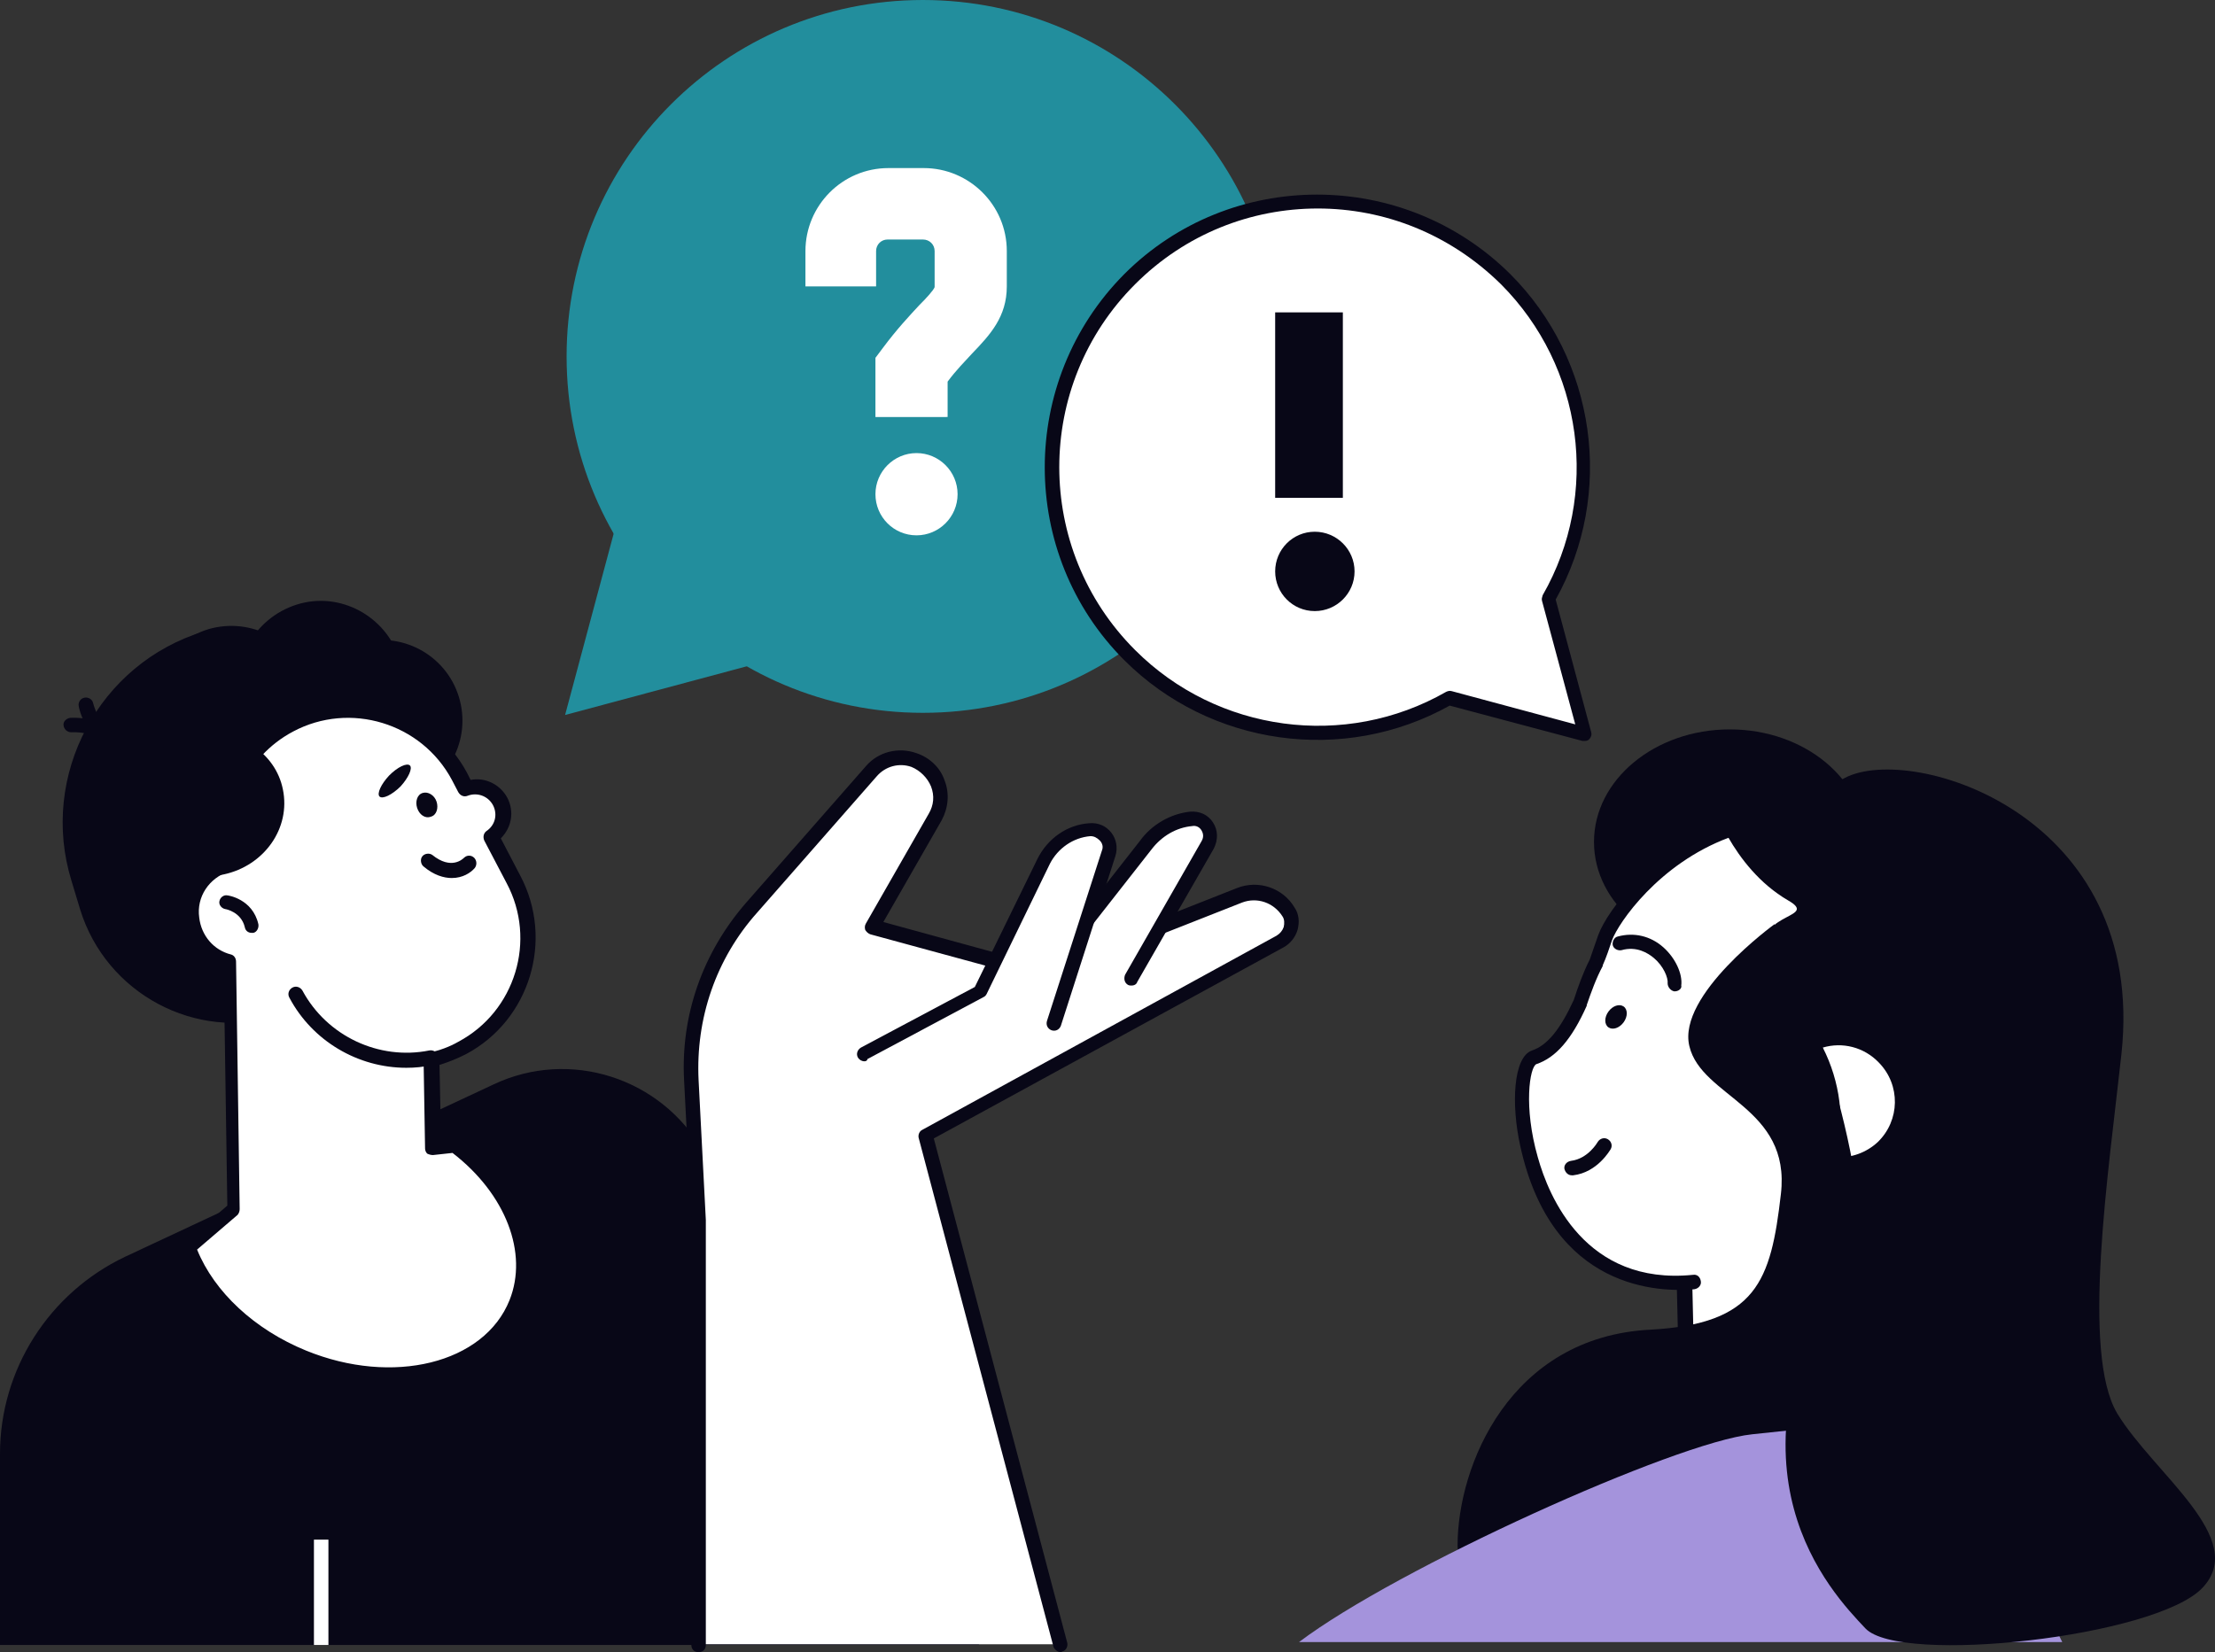
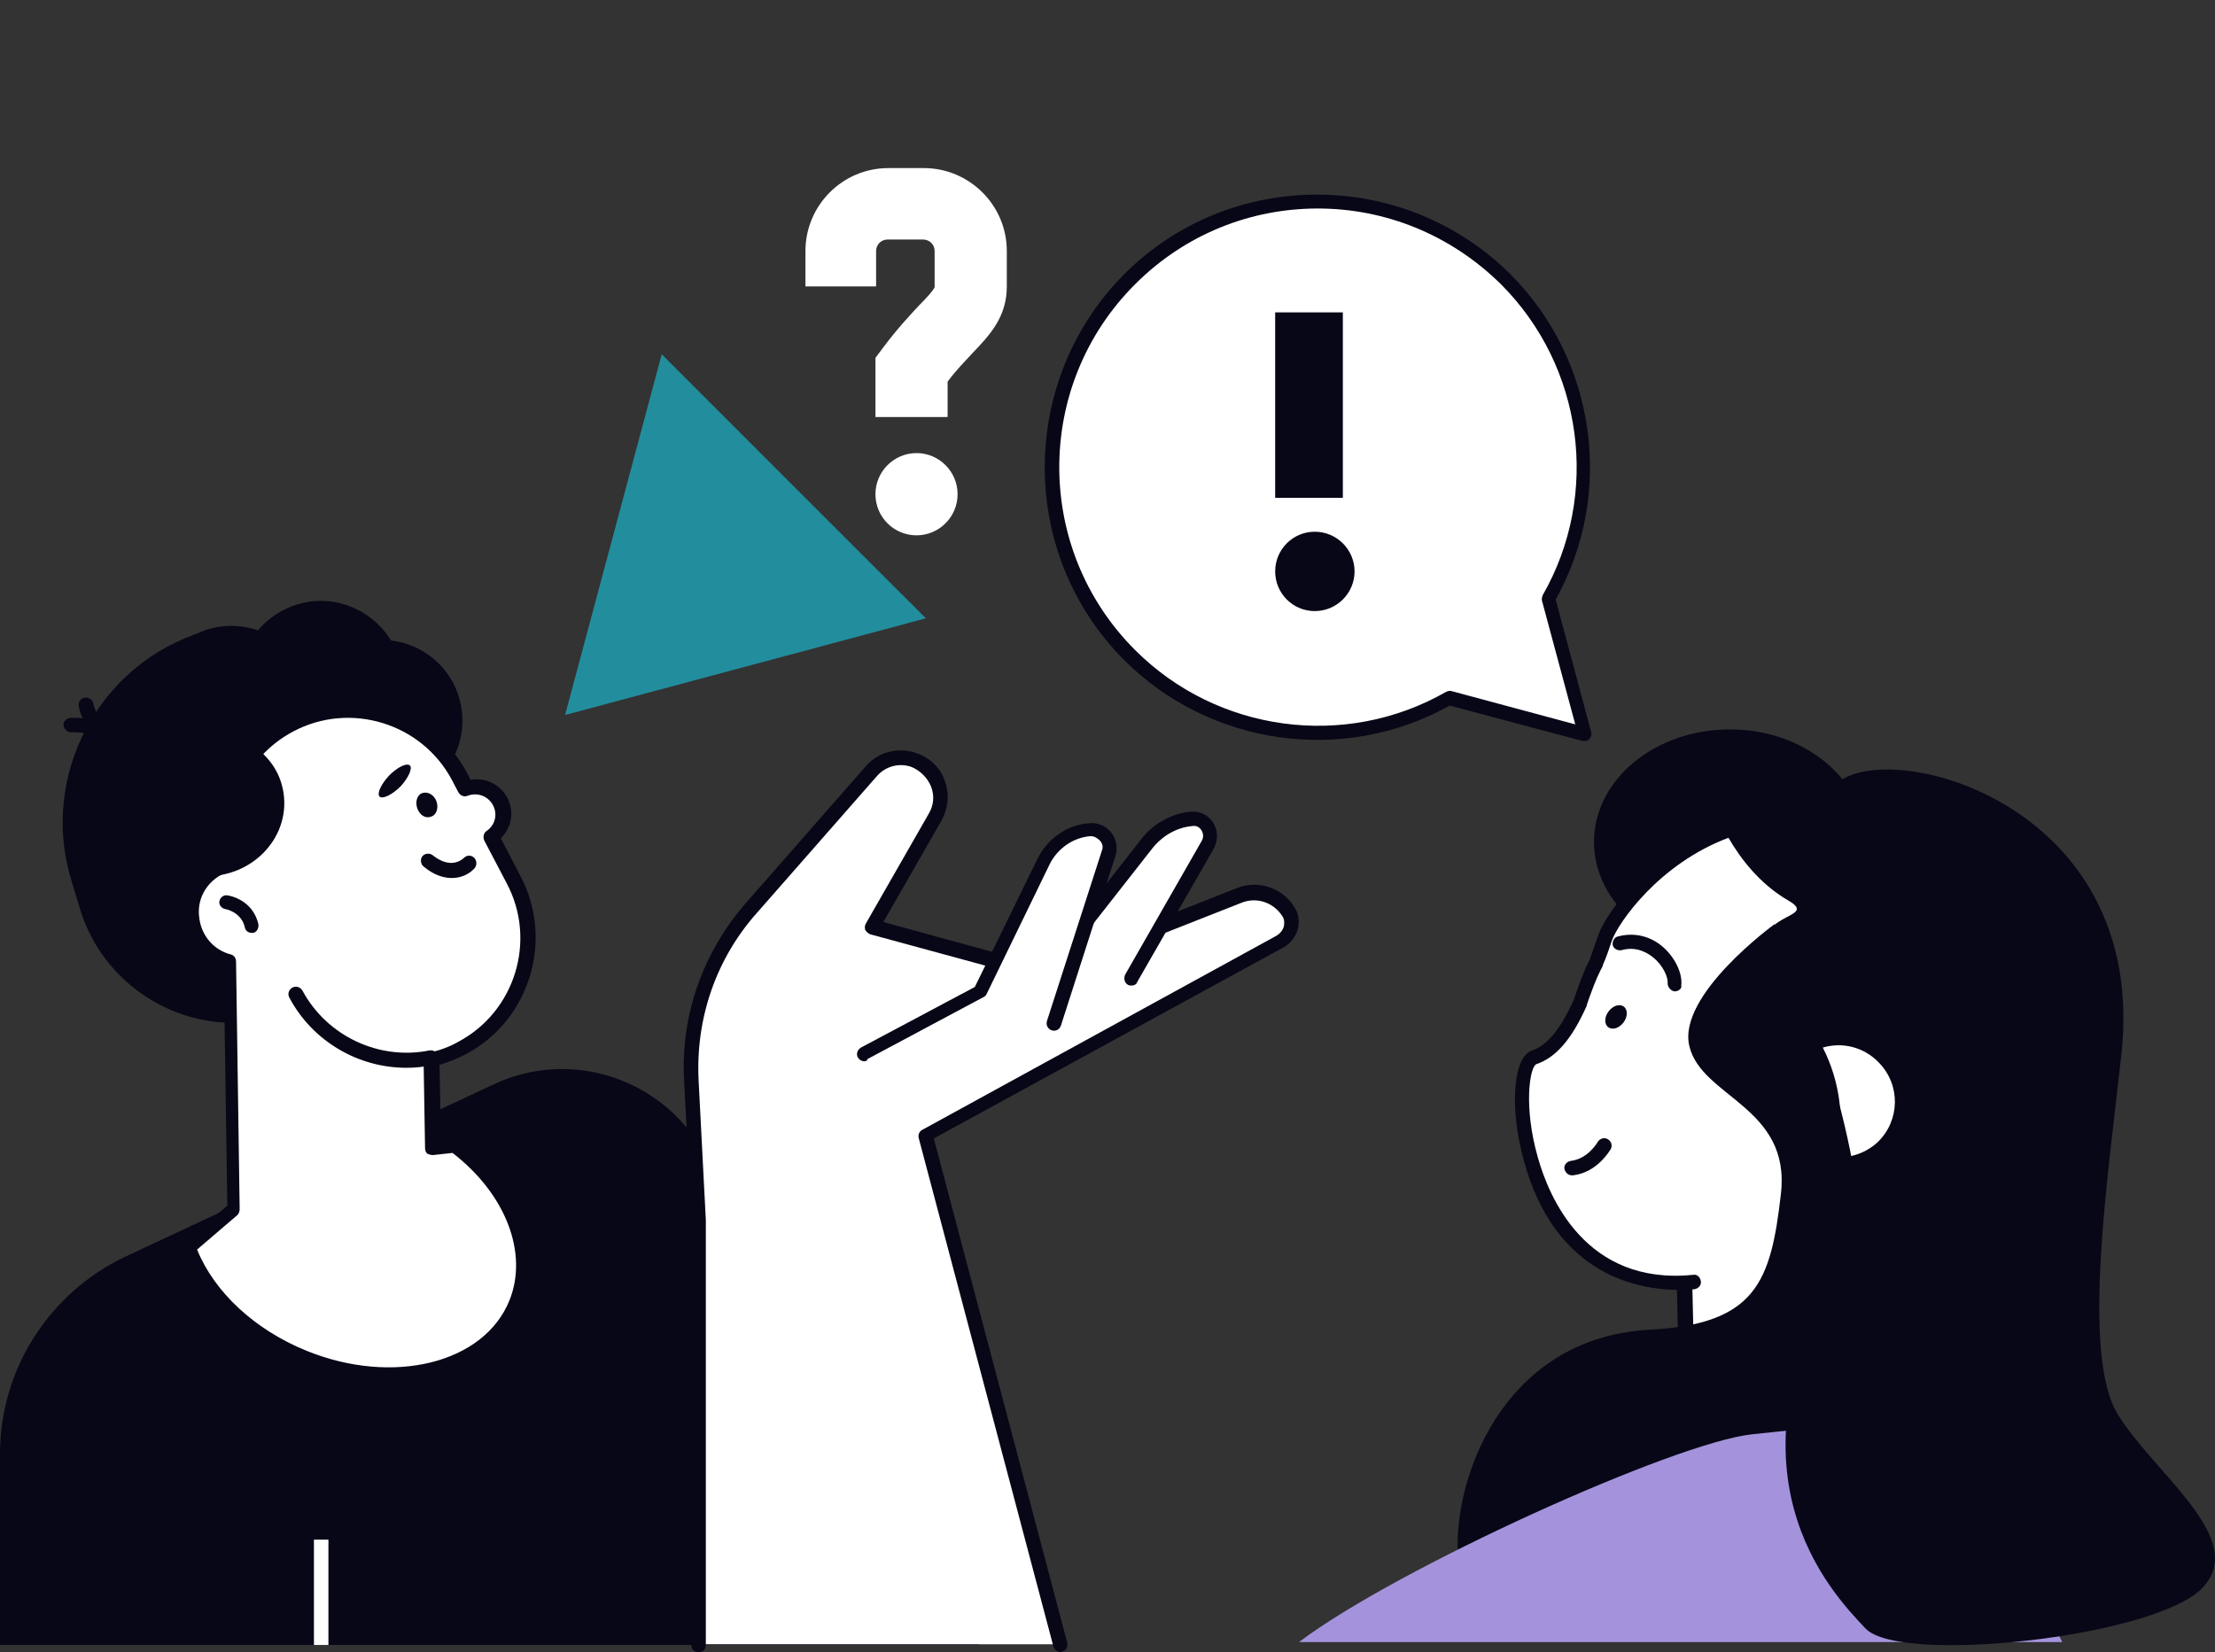
<svg xmlns="http://www.w3.org/2000/svg" id="Capa_1" data-name="Capa 1" viewBox="0 0 1251.16 933.47">
  <rect x="0" y="0" width="1251.16" height="933.47" fill="#333333" stroke="none" />
  <defs>
    <style>      .cls-1 {        fill: #fff;      }      .cls-2 {        fill: #a493dc;      }      .cls-3 {        fill: #228e9d;      }      .cls-4 {        fill: #080717;      }    </style>
  </defs>
  <path class="cls-4" d="m0,929.4v-108.02c0-47.69,27.77-90.9,70.57-111.28l208.23-97.42c43.16-20.39,94.62-3.68,118.18,37.5l156.17,279.23H0Z" />
  <path class="cls-1" d="m394.95,929.4v-239.69l-4.09-79.09c-2.04-35.88,10.22-70.92,33.91-97.83l67.69-77.04c6.01-6.94,15.39-9.38,24.05-6.53,12.99,4.48,18.76,19.98,11.78,32.21l-35.47,61.95,95.82,26.09,111.69-44.02c10.1-4.08,22,0,27.65,9.37,3.73,5.71,1.68,13.45-4.45,16.71l-200.18,109.66,76.22,287.79h-204.63v.41Z" />
  <path class="cls-4" d="m599.21,933.47c-1.68,0-3.25-1.23-4.09-2.86l-76.22-287.78c-.36-1.63.36-3.68,2.05-4.48l200.06-109.66c2.04-1.23,3.36-2.85,4.09-4.89.48-2.03.48-4.48-.72-6.11-4.93-7.74-14.31-11.01-22.84-7.74l-111.69,44.02c-.84.41-1.68.41-2.4,0l-95.82-26.09c-1.2-.4-2.04-1.21-2.89-2.44-.36-1.23-.36-2.44.36-3.67l35.47-61.97c2.89-4.89,3.36-10.18,1.32-15.49-2.04-4.89-6.13-8.97-11.06-11.01-6.97-2.44-14.67-.4-19.6,5.3l-67.57,77.04c-23.32,26.09-34.75,59.92-33.06,94.57l4.09,79.09v240.09c0,2.44-1.68,4.08-4.09,4.08s-4.09-1.63-4.09-4.08v-239.69l-4.09-79.09c-2.04-37.09,10.58-72.56,35.11-100.68l67.57-77.04c6.97-8.16,18.39-11.01,28.61-7.35,7.34,2.45,13.47,8.15,15.87,15.5,2.89,7.33,2.04,15.49-1.68,22.41l-32.94,57.48,89.21,24.45,110.49-43.62c12.26-4.88,26.09,0,32.58,11.01,2.52,3.67,2.88,8.15,1.68,12.64-1.2,4.08-4.09,7.74-7.81,9.79l-197.65,108.01,75.38,284.94c.48,2.03-.72,4.48-2.77,4.89-.48.41-.84.41-.84.41Z" />
  <path class="cls-1" d="m639.13,552.75l43.16-75.42c4.09-6.93-1.56-15.49-9.74-14.67-10.22,1.21-19.6,6.52-25.73,14.67l-52.9,67.66,45.21,7.75Z" />
  <path class="cls-4" d="m639.13,556.82c-.84,0-1.2,0-2.04-.41-2.04-1.23-2.4-3.67-1.56-5.71l43.16-75.41c1.2-2.04,1.2-4.08,0-6.12-1.2-2.03-3.25-2.85-5.29-2.44-9.02.81-17.19,5.7-22.84,13.04l-53.02,67.66c-1.2,1.62-4.09,2.03-5.65.82-1.68-1.23-2.05-4.08-.84-5.71l53.02-67.66c6.49-8.97,17.07-15.09,28.13-16.3,5.29-.41,10.1,1.62,12.99,6.11,2.89,4.48,2.89,9.79.48,14.68l-43.28,75.41c-.36,1.23-1.56,2.04-3.25,2.04Z" />
  <path class="cls-1" d="m488.37,595.55l65.52-35.06,35.95-73.78c4.93-10.2,14.67-16.71,26.09-17.94,7.33-.41,12.62,6.53,10.58,13.45l-31.02,96.21-107.12,17.12Z" />
  <path class="cls-4" d="m488.37,599.62c-1.68,0-2.89-.82-3.73-2.04-1.2-2.03-.36-4.48,1.68-5.71l64.32-34.24,35.47-72.56c5.77-11.41,16.71-19.15,29.34-19.97,4.93-.41,9.38,1.63,12.26,5.3,2.89,3.67,3.73,8.56,2.4,13.04l-30.9,96.19c-.84,2.04-2.89,3.27-5.29,2.45-2.04-.82-3.25-2.86-2.52-5.3l31.02-96.21c.84-2.03.36-4.08-1.2-5.7-1.68-1.63-3.25-2.45-5.29-2.45-9.86.82-18.4,6.94-22.84,15.5l-35.83,73.77c-.48.82-.84,1.23-1.68,1.64l-65.64,35.06c0,.82-.84,1.23-1.56,1.23Z" />
  <path class="cls-4" d="m199.34,561.31l-41.12,12.64c-47.73,14.67-98.22-12.64-112.89-59.92l-4.93-16.31c-18.39-59.51,15.51-123.1,75.02-141.04l9.38,15.09c37.03-11.42,76.95,9.79,88.37,47.29l22.48,73.78c9.38,28.53-7.33,59.51-36.31,68.48Z" />
  <path class="cls-4" d="m152.21,569.97c56.03-.89,100.87-44.33,99.91-97-.84-52.67-46.89-94.64-102.92-93.74-56.03.89-100.87,44.33-100.03,97,.84,52.67,47.01,94.64,103.03,93.74Z" />
  <path class="cls-4" d="m244.18,635.49c-30.18-6.52-56.27-27.71-67.69-59.1l-10.22-28.53,76.22-27.32,1.68,114.95Z" />
  <path class="cls-4" d="m124.8,488.74c-6.97-31.79,5.65-66.03,32.58-81.92,16.71-9.79,35.47-11.01,52.18-4.48-9.02.81-33.42,5.29-38.35,21.6-5.29,20.38-5.29,58.69-46.41,64.8Z" />
  <path class="cls-4" d="m259.21,393.77c7.34,24.05-6.01,49.32-30.06,56.65-24.05,7.35-49.41-6.11-56.75-30.17-7.33-24.05,6.13-49.32,30.18-56.65,23.69-7.35,49.29,6.11,56.63,30.17Z" />
  <path class="cls-4" d="m102.31,375.01c-45.21,20.38-69.73,70.53-56.63,119.43,12.62,3.67,26.93,4.08,40.76-.41,35.83-11,56.63-47.69,46.41-81.93-5.29-16.3-16.23-29.35-30.54-37.09Z" />
  <path class="cls-4" d="m174.45,385.62c7.34,24.05-6.13,49.32-30.18,56.65-24.05,7.35-49.29-6.11-56.63-30.17-7.33-24.05,6.13-49.32,30.18-56.65,24.05-6.94,49.29,6.52,56.63,30.16Z" />
  <path class="cls-4" d="m225.79,372.57c7.33,24.45-6.49,50.54-30.9,58.29-24.52,7.33-50.62-6.52-58.31-30.98-7.69-24.45,6.49-50.54,31.02-58.29,24.41-7.74,50.5,6.52,58.19,30.98Z" />
  <path class="cls-4" d="m64.8,424.74c-1.2,0-2.77-.81-3.25-2.03-6.49-10.2-21.16-8.97-21.16-8.97-2.4,0-4.09-1.64-4.45-3.67-.48-2.04,1.2-4.08,3.61-4.48.84,0,19.6-1.64,28.97,12.64,1.2,2.04.84,4.48-1.2,5.71-.84.81-1.68.81-2.52.81Z" />
  <path class="cls-4" d="m66.01,423.12h-1.2c-16.23-4.48-20.32-23.24-20.32-24.06-.48-2.03.84-4.47,3.25-4.88,2.04-.41,4.45.81,4.93,3.26,0,0,3.25,14.26,14.67,17.53,2.05.41,3.25,2.85,2.77,4.89-.36,2.03-2.05,3.26-4.09,3.26Z" />
  <path class="cls-1" d="m256.81,647.32l-12.62,1.21-.84-50.13c6.13-1.23,11.9-3.26,17.55-6.53,34.26-18.33,47.25-61.14,28.97-95.38l-12.62-24.06c6.49-4.48,8.54-12.64,4.81-19.56-3.61-6.93-12.14-9.79-19.11-6.93l-3.73-6.94c-18.27-34.24-61.07-47.29-95.34-28.94-28.97,15.49-42.8,48.1-35.47,78.68-12.62,4.08-21.16,16.71-19.6,30.15,1.32,11.83,9.86,21.21,20.8,24.06l2.04,139.81-25.61,22.01c8.89,25.27,32.58,48.92,64.8,61.97,50.98,20.79,105.08,6.93,120.23-30.57,12.62-29.35-2.52-64.81-34.26-88.86Z" />
  <path class="cls-4" d="m219.3,780.6c-15.87,0-32.94-3.26-49.29-9.77-32.22-13.04-57.11-37.1-66.85-64.41-.36-1.64,0-3.27,1.2-4.48l24.05-20.79-2.05-134.93c-11.42-4.08-19.6-14.27-20.8-26.91-1.56-14.26,6.13-27.71,19.24-33.42-6.13-31.79,9.38-64.41,38.23-79.89,36.31-19.16,81.52-5.3,100.75,30.57l2.04,4.08c8.06-1.63,16.71,2.44,20.8,10.18,3.97,7.75,2.4,16.71-3.73,22.83l11.06,21.2c19.12,36.28,5.29,81.53-30.66,100.69-4.81,2.44-9.74,4.48-15.03,6.11l.84,42.39,8.05-.82c.84,0,2.04,0,2.89.82,33.9,25.68,48.57,63.59,36.31,93.75-11.78,27.32-41.96,42.8-77.07,42.8Zm-107.97-74.59c9.74,24.05,32.58,45.24,61.56,57.06,48.93,19.98,100.63,7.35,114.94-28.53,10.58-26.5-2.04-59.92-32.22-83.15l-11.06,1.21c-1.2,0-2.4-.41-3.25-.82-.84-.81-1.2-2.03-1.2-2.85l-.84-50.13c0-2.04,1.2-3.67,3.25-4.08,5.77-1.23,11.42-3.26,16.35-6.12,32.22-17.12,44.48-57.47,27.29-89.68l-12.62-24.05c-.84-2.04-.36-4.08,1.2-5.3,4.93-3.26,6.49-9.38,3.73-14.68-2.88-5.29-9.02-7.33-14.31-5.29-2.05.81-4.09,0-5.29-2.04l-3.61-6.93c-17.19-32.21-57.59-44.44-89.69-27.32-26.93,14.27-40.4,44.84-33.42,74.19.36,2.03-.84,4.08-2.89,4.89-11.06,3.67-18.39,14.26-16.71,26.09,1.2,10.18,8.18,18.33,17.91,20.79,1.68.41,2.89,2.03,2.89,4.08l2.04,139.81c0,1.23-.48,2.45-1.2,3.26l-22.84,19.57Z" />
  <path class="cls-4" d="m142.23,527.07c-2.05,0-3.61-1.23-3.97-3.27-2.04-8.56-10.7-10.18-11.06-10.18-2.05-.41-3.73-2.45-3.25-4.48.36-2.04,2.4-3.67,4.45-3.26.48,0,14.31,2.03,17.55,16.3.36,2.03-.84,4.48-2.89,4.89h-.84Z" />
  <path class="cls-4" d="m255.24,496.08c-4.57,0-10.22-1.64-15.99-6.53-1.56-1.21-2.04-4.08-.72-5.7,1.2-1.63,3.97-2.04,5.65-.82,10.58,8.56,17.07,2.44,17.91,1.62,1.68-1.62,4.09-1.62,5.77,0,1.56,1.63,1.56,4.09.36,5.71-2.4,2.85-6.97,5.71-12.98,5.71Z" />
  <path class="cls-4" d="m246.59,452.87c1.2,3.67,0,7.74-3.25,8.56-3.25,1.23-6.49-1.23-7.7-4.89-1.2-3.67,0-7.74,3.25-8.56,2.88-.82,6.49,1.23,7.69,4.89Z" />
  <path class="cls-4" d="m231.56,432.49c1.56,1.62-.84,6.93-5.29,11.82-4.93,4.89-10.22,7.33-11.9,5.71-1.56-1.64.84-6.94,5.41-11.83,4.81-4.89,10.1-7.33,11.78-5.7Z" />
  <path class="cls-4" d="m143.07,421.48c-28.85,9.79-47.25,39.54-41.96,70.53,7.7,3.26,16.35,4.08,25.25,2.03,22.84-4.89,37.99-26.09,33.42-48.1-2.04-10.18-8.18-18.74-16.71-24.45Z" />
  <path class="cls-4" d="m229.51,603.29c-27.29,0-53.02-15.09-66.01-39.54-1.2-2.04-.48-4.48,1.56-5.71,2.04-1.21,4.57-.41,5.77,1.63,13.83,25.68,43.16,39.54,71.66,33.83,2.04-.41,4.57.82,4.93,3.26.36,2.04-.84,4.48-3.25,4.89-4.93,1.23-9.74,1.64-14.67,1.64Z" />
  <path class="cls-1" d="m185.51,869.88h-8.18v59.51h8.18v-59.51Z" />
-   <path class="cls-3" d="m521.31,402.74c111.21,0,201.38-90.16,201.38-201.37S632.52,0,521.31,0s-201.26,90.15-201.26,201.37,90.05,201.37,201.26,201.37Z" />
  <path class="cls-3" d="m319.2,403.95l27.29-101.9,27.29-101.9,74.54,74.59,74.66,74.6-101.95,27.32-101.83,27.3Z" />
  <path class="cls-1" d="m895.09,414.56l-20.32-75.82v-.41c32.58-57.48,24.77-131.67-24.05-180.58-58.79-58.71-153.77-58.71-212.44,0-58.67,58.7-58.67,153.67,0,212.37,48.93,48.92,123.11,57.07,180.58,24.06h.48l75.74,20.38Z" />
  <path class="cls-4" d="m895.09,418.63h-1.2l-75.02-19.97c-59.87,33.42-135.26,22.82-183.83-25.68-59.87-59.92-59.87-157.76,0-218.09,59.87-59.92,157.74-59.92,218.09,0,48.45,48.51,59.03,123.93,25.61,183.85l20.08,75c.36,1.23,0,2.85-1.32,4.08-.36.41-1.2.82-2.4.82Zm-150.77-300.83c-37.51,0-74.66,14.27-103.15,42.8-57.11,57.07-57.11,149.6,0,206.67,46.41,46.47,118.66,56.25,175.65,23.64.84-.41,2.04-.81,3.25-.41l69.73,18.76-18.76-69.71c-.36-1.21,0-2.03.36-3.26,32.7-57.07,22.84-129.22-23.56-175.69-28.98-28.53-66.01-42.8-103.52-42.8Z" />
  <path class="cls-1" d="m517.7,302.46c12.75,0,23.2-10.4,23.2-23.24s-10.46-23.23-23.2-23.23-23.2,10.4-23.2,23.23,10.34,23.24,23.2,23.24Z" />
  <path class="cls-1" d="m534.41,235.61h-39.91v-33.44l3.97-5.29c8.18-11.01,15.51-18.76,20.8-24.47,3.73-3.67,8.18-8.56,8.66-10.18v-20.39c0-3.67-2.88-6.52-6.61-6.52h-19.96c-3.61,0-6.49,2.85-6.49,6.52v19.98h-39.91v-19.98c0-25.68,20.8-46.88,46.89-46.88h19.96c25.61,0,46.89,20.8,46.89,46.88v19.98c0,17.12-9.38,27.3-19.6,37.91-4.09,4.48-9.02,9.38-13.83,15.89v19.98h-.84Z" />
  <path class="cls-4" d="m742.65,345.26c12.38,0,22.48-10.04,22.48-22.42s-10.1-22.42-22.48-22.42-22.36,10.04-22.36,22.42,9.98,22.42,22.36,22.42Z" />
  <path class="cls-4" d="m758.52,176.49h-38.23v104.77h38.23v-104.77Z" />
  <path class="cls-4" d="m977.09,539.29c42.32,0,76.58-28.47,76.58-63.59s-34.26-63.6-76.58-63.6-76.71,28.47-76.71,63.6,34.38,63.59,76.71,63.59Z" />
  <path class="cls-1" d="m1105.37,893.52l-151.13-59.92-3.73-152.45,141.51-3.27,13.34,215.64Z" />
  <path class="cls-4" d="m1105.37,897.59c-.36,0-.72,0-1.56-.41l-151.61-60.33c-1.68-.41-2.52-2.03-2.52-3.67l-3.61-152.45c0-1.23.36-2.04,1.2-2.86.84-.81,1.68-1.21,2.89-1.21l141.39-3.27c2.4,0,4.09,1.63,4.09,3.68l13.46,215.63c0,1.23-.36,2.86-1.68,3.67,0,1.23-1.2,1.23-2.04,1.23Zm-147.04-66.85l143.07,56.65-13.1-205.44-133.33,2.86,3.36,145.93Z" />
  <path class="cls-1" d="m1057.28,733.32c32.7-10.18,61.56-33.01,79.47-66.03,36.31-66.45,12.74-147.16-50.5-183.84-103.88-59.92-171.56,25.27-178.9,46.47-1.68,4.89-3.25,9.79-5.29,14.27-3.73,7.33-6.97,15.08-9.02,22.41-7.33,15.91-15.03,27.32-26.09,30.98-16.71,5.71-7.69,136.55,90.05,126.78l100.27,8.96Z" />
  <path class="cls-4" d="m1057.28,737.39c-1.56,0-3.25-1.21-4.09-2.85-.72-2.03.48-4.48,2.52-5.3,32.94-10.59,60.36-33.01,77.07-64,34.99-64,13.34-142.25-48.93-178.13-37.51-21.61-73.46-26.09-107.24-13.86-39.56,14.68-62.4,48.1-66.01,57.89-1.68,4.88-3.25,9.77-5.29,14.26v.41c-3.73,6.94-6.49,14.68-9.02,22.01v.41c-8.54,19.15-17.55,29.35-28.49,33.01-3.73,1.63-7.33,24.06.84,52.59,6.13,22.01,26.81,72.56,87.65,66.44,2.4-.4,4.09,1.23,4.45,3.68.36,2.03-1.2,4.08-3.73,4.48-18.76,1.62-80.19,1.21-98.22-80.72-5.29-23.64-4.09-50.54,6.61-54.21,8.54-2.85,15.87-11.82,23.56-28.53,2.52-7.74,5.29-15.5,9.02-22.83,1.56-4.48,3.25-9.38,4.81-13.86,5.41-14.67,31.5-48.5,70.93-62.77,36.31-13.45,74.66-8.56,114.22,14.27,66.36,38.32,89.21,121.47,52.18,189.13-18.03,32.62-46.89,56.66-82,67.68,0,.81-.36.81-.84.81Z" />
  <path class="cls-4" d="m1109.94,461.02c-42.8-23.64-92.94-22.01-134.18-.82,12.62,3.26,25.37,7.74,37.51,14.27,81.51,44.42,106.76,154.9,56.63,246.61-2.77,4.89-5.65,10.2-8.9,14.68,42.32-7.74,81.03-34.65,103.88-75.82,39.19-71.75,14.67-160.61-54.94-198.93Z" />
  <path class="cls-4" d="m966.39,451.24s11.42,38.73,43.64,57.48c17.07,9.79-15.87,6.93-12.98,27.3,18.76,152.46,30.9,181.4,30.9,181.4,2.89,13.04,13.95,22.83,27.29,24.06l40.4,3.67,12.62-37.1,20.44-158.98c0-.4-82.36-119.43-162.31-97.83Z" />
  <path class="cls-1" d="m1061.37,600.43c-8.54-8.96-20.8-11.82-31.74-8.56,9.74,19.16,12.62,41.18,7.7,61.97,8.17.41,16.71-2.44,23.32-8.56,12.62-12.23,12.98-32.2.72-44.84Z" />
  <path class="cls-4" d="m887.76,664.03c-2.04,0-3.61-1.64-4.09-3.68-.36-2.03,1.2-4.08,3.73-4.48,9.74-1.21,15.03-10.59,15.03-10.59,1.2-2.04,3.73-2.85,5.77-1.63,2.04,1.23,2.77,3.67,1.56,5.71-.36.41-7.34,13.04-21.16,14.68h-.84Z" />
  <path class="cls-4" d="m946.07,560.08h-.48c-1.92-.41-3.61-2.45-3.61-4.48.36-3.26-2.4-9.79-7.7-14.27-3.36-2.85-9.86-6.93-18.39-4.48-2.05.41-4.45-.82-4.93-2.85-.36-2.04.84-4.48,2.88-4.89,9.02-2.44,18.4-.41,25.73,6.12,6.85,6.11,10.94,15.08,10.1,21.61.48,1.62-1.56,3.26-3.61,3.26Z" />
  <path class="cls-4" d="m917.1,577.61c-2.4,3.26-6.13,4.48-8.54,2.85s-2.4-5.71,0-8.97,6.13-4.48,8.54-2.85c2.4,1.64,2.4,5.71,0,8.97Z" />
  <path class="cls-4" d="m1002.34,522.17s-55.07,39.94-48.09,68.89c6.85,28.94,57.47,34.24,51.7,83.56-5.65,49.33-13.83,73.37-73.7,76.63-79.47,4.08-108.93,77.04-108.93,121.89s204.27-65.22,204.27-65.22c0,0,69.73-72.56-25.25-285.74Z" />
  <path class="cls-2" d="m733.75,927.76c54.94-41.57,212.68-112.92,255.96-117.4l111.69-11.82,63.48,129.22h-431.14Z" />
  <path class="cls-4" d="m1042.25,439.42c37.87-19.56,170.72,20.79,156.06,156.13-7.34,67.26-22.72,168.75-2.4,202.99,20.8,34.24,74.54,70.93,48.09,98.65-26.45,27.72-170.72,43.62-190.32,22.83-19.6-20.79-84.76-88.46-10.22-213.19,74.54-125.14-2.4-187.11-10.22-191.59-8.05-4.48-46.41-47.29,9.02-75.82Z" />
</svg>